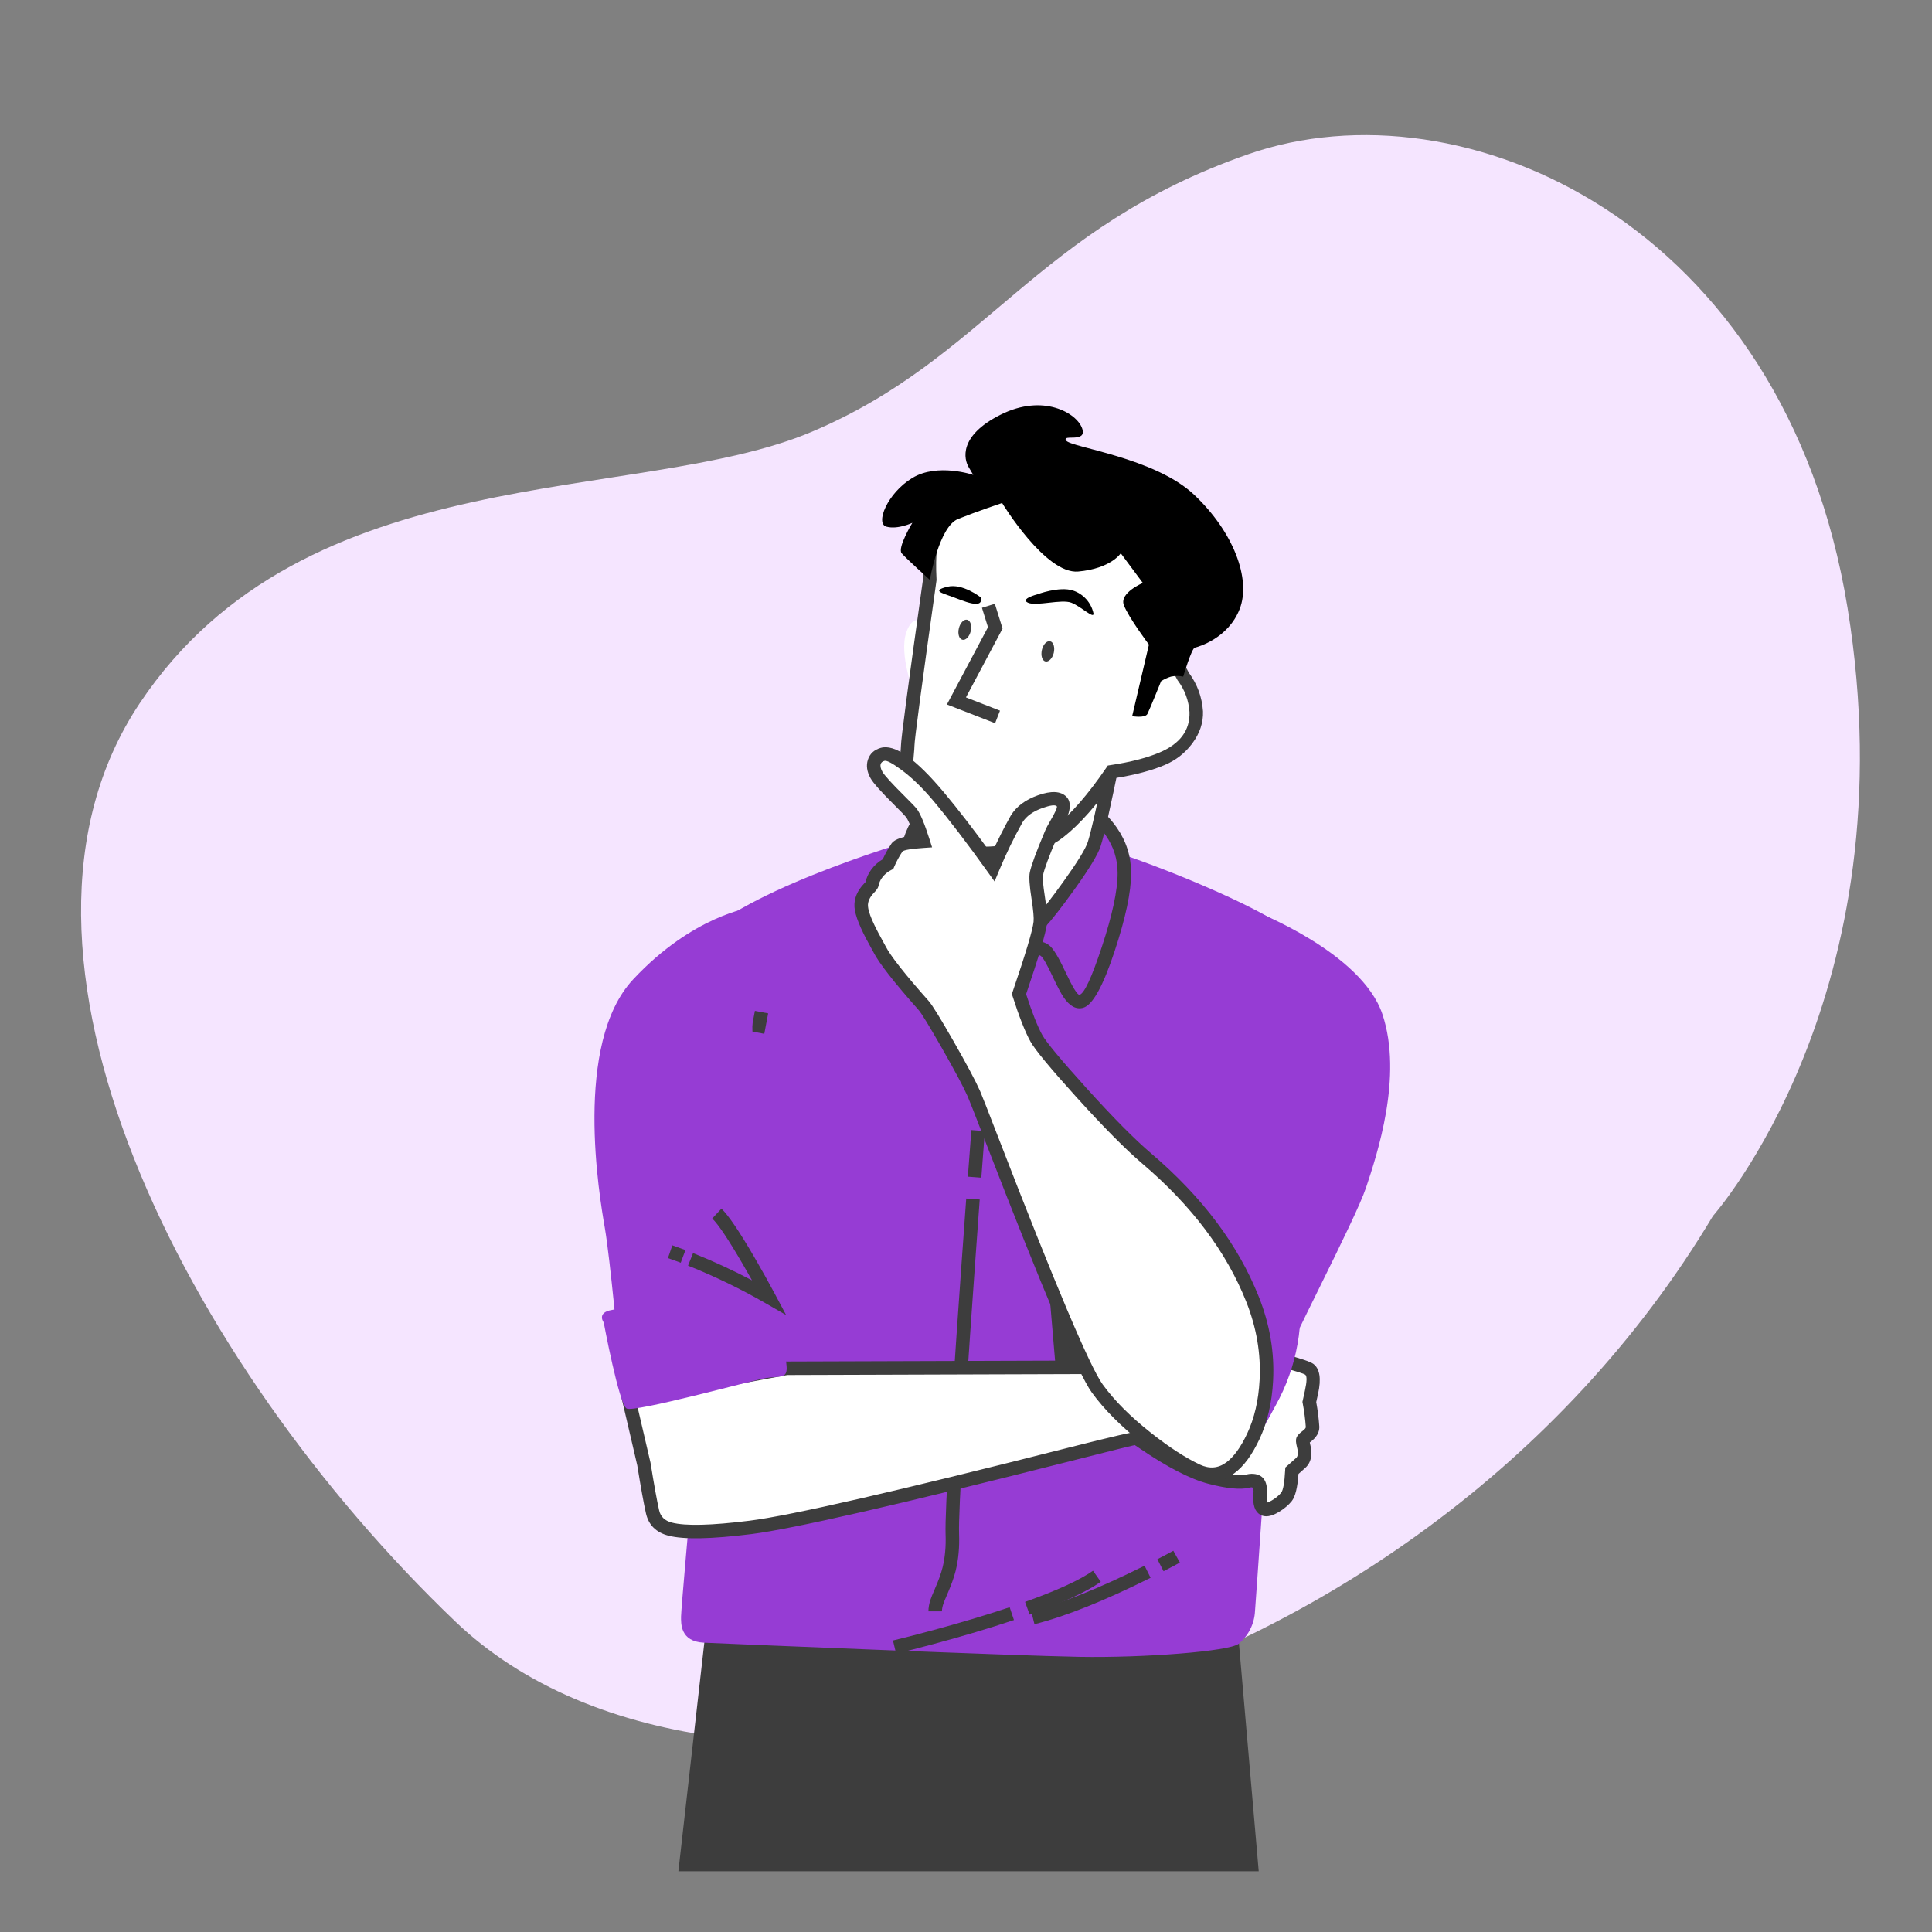
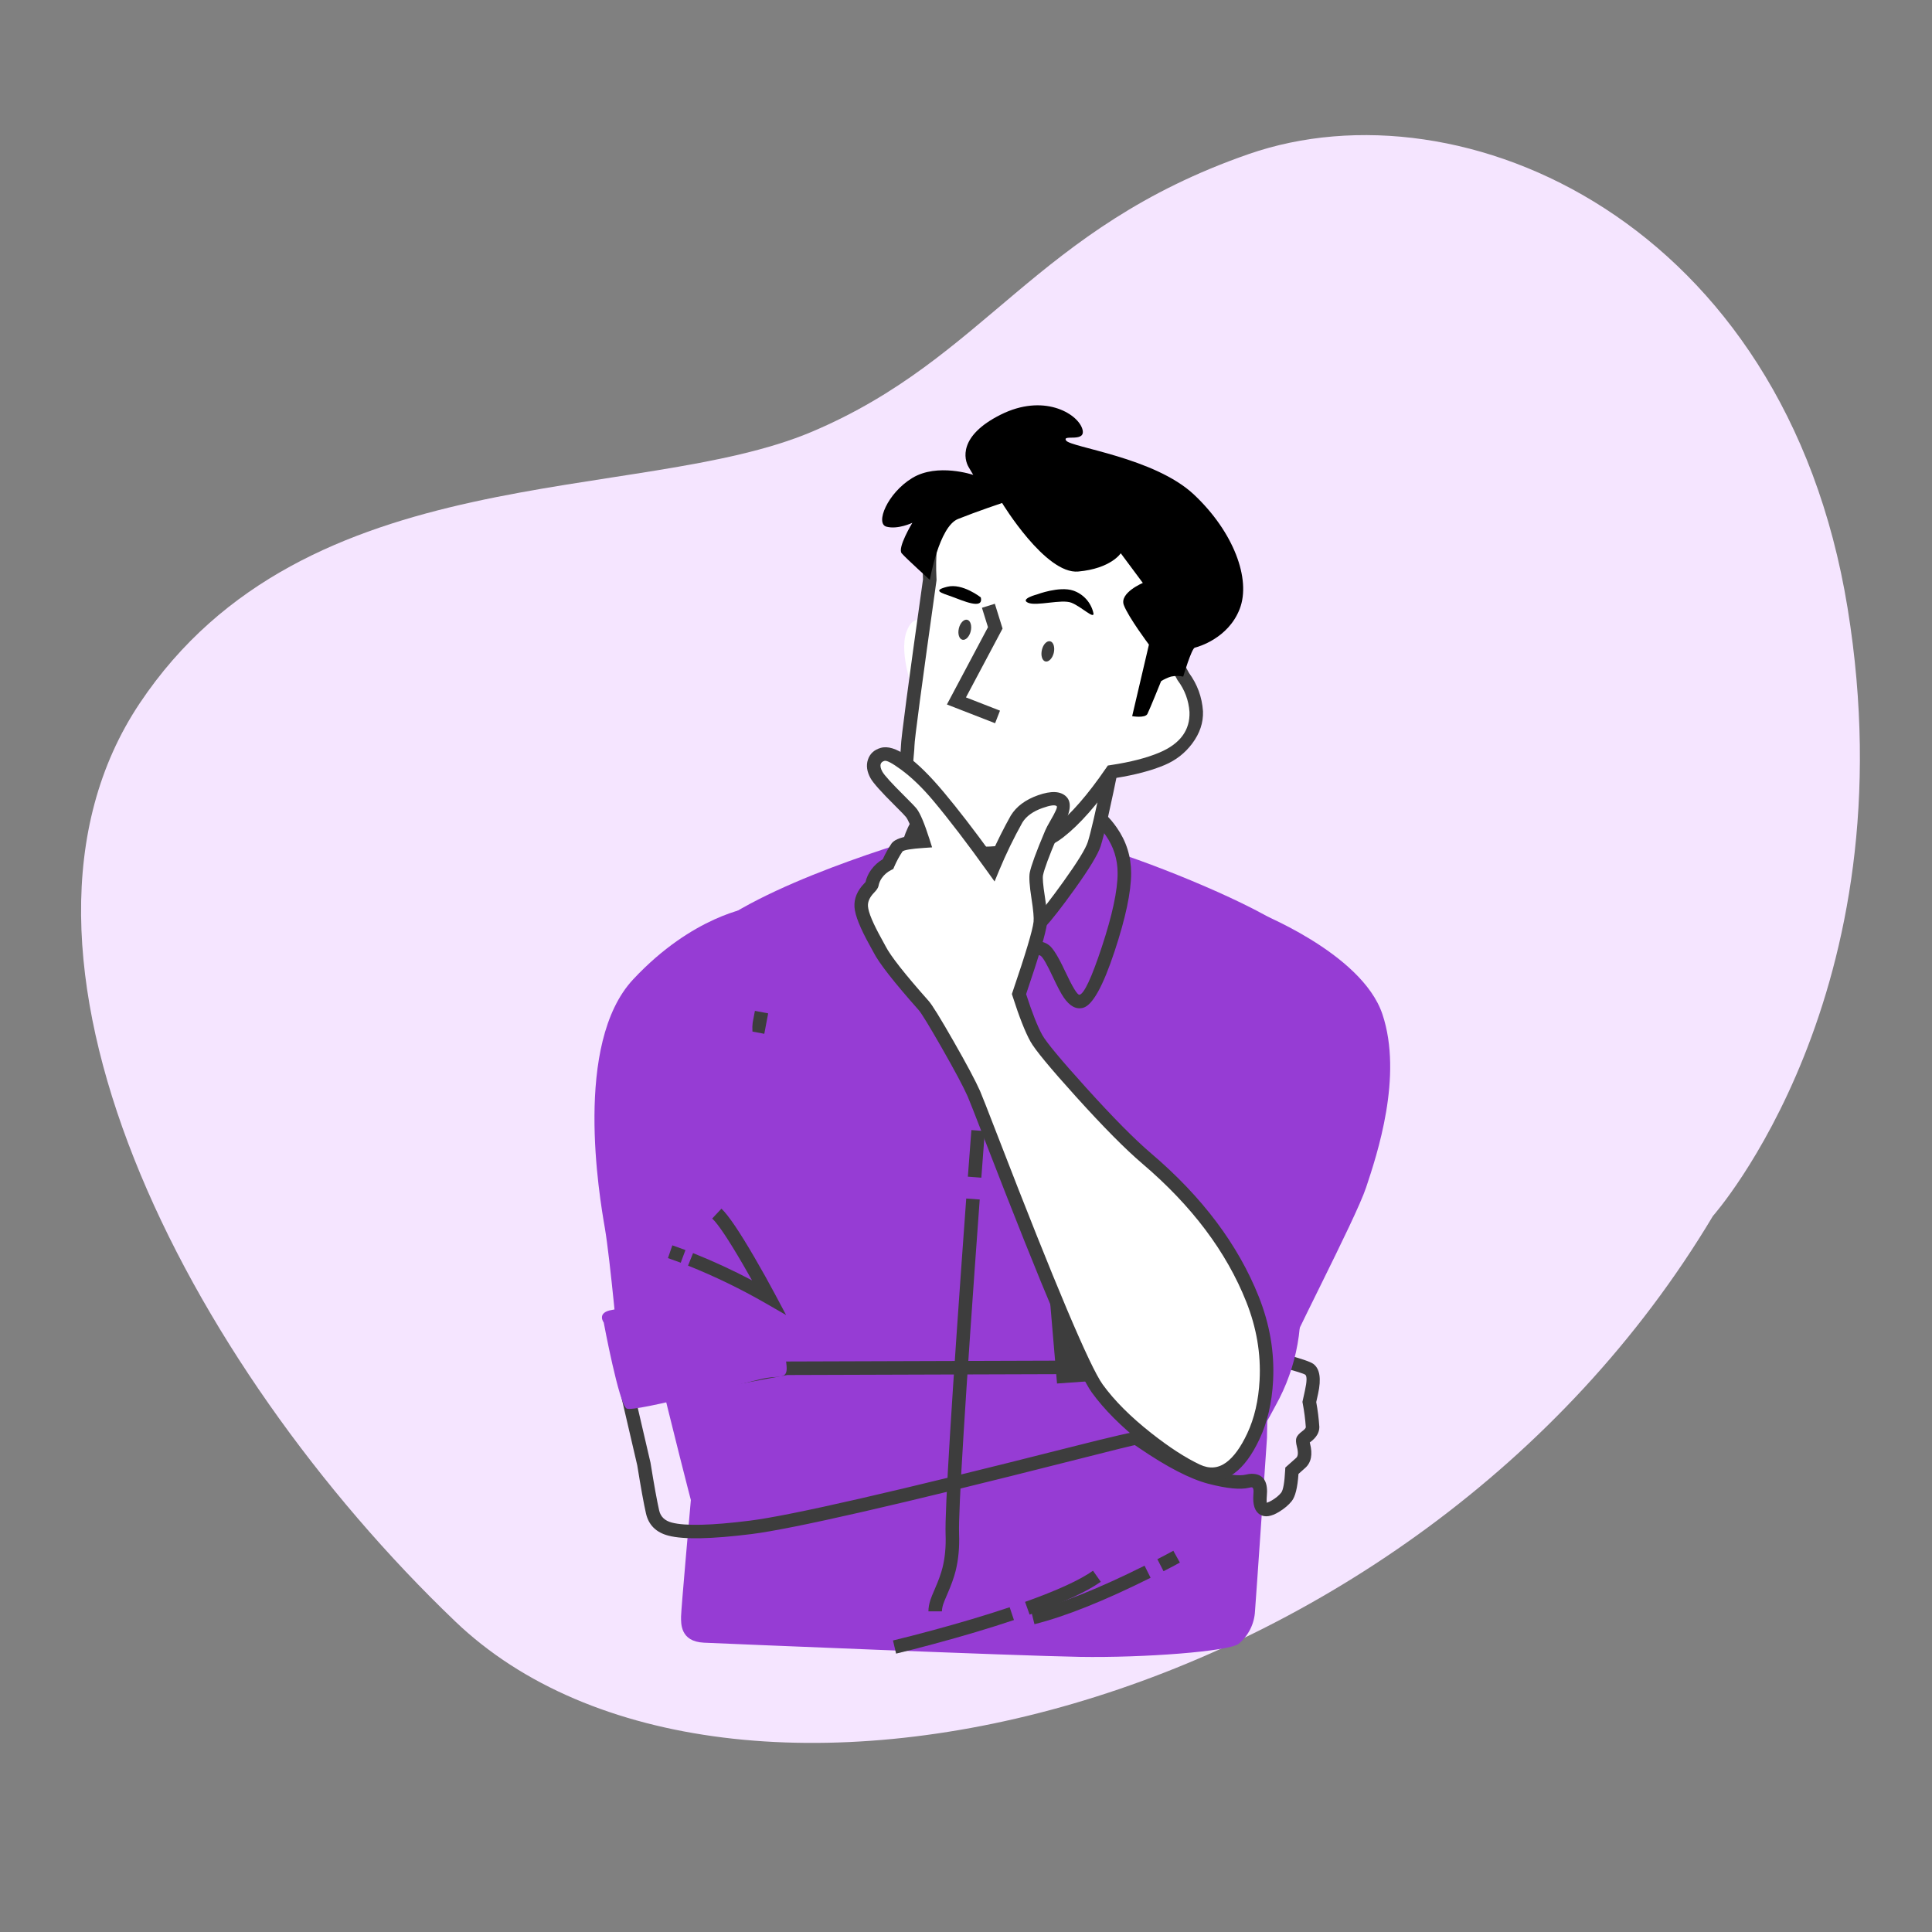
<svg xmlns="http://www.w3.org/2000/svg" fill="none" version="1.1" width="143" height="143" viewBox="0 0 143 143">
  <rect x="0" y="0" width="143" height="143" fill="#808080" stroke="none" />
  <defs>
    <clipPath id="master_svg0_60_0674">
      <rect x="0" y="0" width="143" height="143" rx="0" />
    </clipPath>
  </defs>
  <g clip-path="url(#master_svg0_60_0674)">
    <g>
      <g>
        <path d="M126.785,90.004C126.785,90.004,141.396,73.582,136.752,45.008C132.107,16.433,108.246,5.906,92.422,11.405C76.597,16.905,73.028,26.478,60.104,31.952C47.18,37.426,22.621,33.668,10.34,52.055C-1.941,70.442,13.738,100.909,33.697,120.014C53.657,139.119,104.591,127.158,126.785,90.004Z" fill="#F5E5FF" fill-opacity="1" />
      </g>
    </g>
    <g>
      <g>
-         <path d="M93.166,138.505L91.513,119.449L52.374,119.449L50.211,138.505L93.166,138.505Z" fill="#3D3D3D" fill-opacity="1" style="mix-blend-mode:passthrough" />
        <path d="" fill="#000000" fill-opacity="0" style="mix-blend-mode:passthrough" />
      </g>
      <g>
        <path d="M69.193,61.691C69.193,61.691,57.753,64.837,52.748,68.624C47.743,72.411,44.283,76.283,45.089,83.619C45.896,90.955,51.135,111.026,51.135,111.026C51.135,111.026,50.409,119.169,50.409,119.652C50.409,120.135,50.329,121.505,52.102,121.585C53.875,121.665,75.156,122.555,79.913,122.635C84.669,122.715,90.958,122.232,91.681,121.668C92.406,121.067,92.844,120.189,92.891,119.249C92.971,118.282,93.778,106.43,93.778,106.43L93.858,101.111C93.858,101.111,99.1,83.699,99.421,78.056C99.741,72.413,97.647,70.56,95.311,68.787C92.974,67.014,85.698,64.011,81.769,62.821C77.839,61.631,69.193,61.691,69.193,61.691Z" fill="#963CD4" fill-opacity="1" style="mix-blend-mode:passthrough" />
        <path d="" fill="#000000" fill-opacity="0" style="mix-blend-mode:passthrough" />
      </g>
      <g>
        <path d="M68.868,118.415Q68.719,118.87,68.719,119.266L69.719,119.266Q69.719,119.03,69.818,118.727Q69.888,118.516,70.101,118.029Q70.549,117.005,70.731,116.278Q71.044,115.027,70.988,113.527Q70.896,111.004,72.515,88.783L71.517,88.711Q69.894,110.986,69.989,113.565Q70.04,114.922,69.761,116.036Q69.6,116.681,69.185,117.628Q68.952,118.159,68.868,118.415Z" fill-rule="evenodd" fill="#3D3D3D" fill-opacity="1" style="mix-blend-mode:passthrough" />
      </g>
      <g>
        <path d="M71.638,87.093L71.898,83.644L72.895,83.719L72.635,87.169L71.638,87.093Z" fill-rule="evenodd" fill="#3D3D3D" fill-opacity="1" style="mix-blend-mode:passthrough" />
      </g>
      <g>
        <path d="M77.504,93.766L78.237,102.403L82.335,102.112L77.504,93.766Z" fill="#3D3D3D" fill-opacity="1" style="mix-blend-mode:passthrough" />
        <path d="" fill="#000000" fill-opacity="0" style="mix-blend-mode:passthrough" />
      </g>
      <g>
        <path d="" fill="#000000" fill-opacity="0" style="mix-blend-mode:passthrough" />
        <path d="" fill="#000000" fill-opacity="0" style="mix-blend-mode:passthrough" />
      </g>
      <g>
-         <path d="M58.228,101.274L84.254,101.191C84.254,101.191,92.64,100.387,92.96,100.304C93.28,100.221,96.589,101.111,96.912,101.354C97.236,101.597,97.233,102.32,97.073,103.047L96.912,103.77C97.03,104.384,97.111,105.004,97.153,105.627C97.153,106.199,96.509,106.35,96.426,106.593C96.343,106.836,96.912,107.72,96.266,108.286L95.622,108.858C95.622,108.858,95.54,110.391,95.219,110.795C94.899,111.198,93.929,111.921,93.526,111.681C93.123,111.441,93.283,110.795,93.283,110.391C93.283,109.988,93.123,109.585,92.64,109.585C92.156,109.585,92.068,109.988,89.576,109.342C87.085,108.695,84.337,106.522,84.094,106.439C83.851,106.356,62.006,112.245,55.557,113.051C49.107,113.858,48.544,112.971,48.301,111.907C48.058,110.843,47.657,108.361,47.657,108.361L46.513,103.444L58.228,101.274Z" fill="#FFFFFF" fill-opacity="1" style="mix-blend-mode:passthrough" />
        <path d="M58.181,100.774L46.422,102.953L45.908,103.048L47.167,108.457Q47.568,110.942,47.813,112.019Q48.108,113.309,49.476,113.664Q51.168,114.104,55.619,113.547Q60.199,112.974,79.326,108.122Q81.966,107.452,82.819,107.241Q83.483,107.076,83.815,107.001Q83.921,106.976,83.995,106.961Q84.078,107.015,84.304,107.169Q87.421,109.299,89.451,109.826Q91.48,110.352,92.446,110.119Q92.586,110.085,92.64,110.085Q92.783,110.085,92.783,110.391Q92.783,110.458,92.77,110.635Q92.686,111.763,93.27,112.111Q93.802,112.428,94.663,111.907Q95.262,111.544,95.611,111.106Q96.004,110.611,96.109,109.095L96.595,108.662Q97.28,108.063,96.961,106.834Q96.952,106.797,96.944,106.767Q96.958,106.757,96.975,106.744Q97.653,106.245,97.653,105.627L97.653,105.61L97.651,105.593Q97.59,104.679,97.423,103.778L97.561,103.155Q97.927,101.492,97.213,100.954Q96.89,100.711,95.064,100.224Q93.199,99.726,92.834,99.82Q92.553,99.893,84.229,100.691L58.181,100.774ZM47.119,103.841L48.148,108.264L48.151,108.281Q48.549,110.748,48.788,111.796Q48.948,112.494,49.727,112.697Q51.234,113.088,55.495,112.555Q60.014,111.99,79.08,107.153Q84.043,105.893,84.255,105.966Q84.373,106.006,84.868,106.344Q87.841,108.375,89.702,108.858Q91.488,109.321,92.211,109.147Q92.467,109.085,92.64,109.085Q93.783,109.085,93.783,110.391Q93.783,110.495,93.767,110.709Q93.729,111.22,93.782,111.252L93.788,111.217Q93.935,111.179,94.145,111.051Q94.591,110.782,94.828,110.484Q95.049,110.205,95.123,108.831L95.134,108.623L95.937,107.91Q96.157,107.717,95.993,107.085Q95.88,106.647,95.953,106.432Q96.033,106.196,96.382,105.939Q96.641,105.748,96.652,105.636Q96.59,104.744,96.421,103.865L96.402,103.763L96.584,102.939Q96.812,101.904,96.612,101.753Q96.444,101.627,94.806,101.19Q93.195,100.76,93.085,100.788Q92.727,100.881,84.302,101.688L84.279,101.691L58.275,101.774L47.119,103.841Z" fill-rule="evenodd" fill="#3D3D3D" fill-opacity="1" style="mix-blend-mode:passthrough" />
      </g>
      <g>
        <path d="M75.151,71.141C75.151,71.141,76.498,69.711,77.347,70.36C78.197,71.009,78.974,74.395,80.036,74.112C81.097,73.829,83.222,67.248,83.222,64.628C83.222,62.009,81.38,60.453,80.956,60.31C80.533,60.167,69.702,60.024,68.427,60.524C67.151,61.025,66.659,65.478,66.165,68.166C65.67,70.855,66.799,71.492,67.509,71.141C68.218,70.789,70.975,69.653,71.613,69.653C72.251,69.653,75.151,71.141,75.151,71.141Z" fill="#963CD4" fill-opacity="1" style="mix-blend-mode:passthrough" />
        <path d="M69.766,70.732Q71.28,70.153,71.613,70.153Q72.129,70.153,74.922,71.586L74.923,71.586L75.257,71.757L75.515,71.484Q75.807,71.173,76.195,70.931Q76.787,70.561,77.043,70.757Q77.289,70.945,77.911,72.273Q78.441,73.407,78.741,73.84Q79.403,74.798,80.164,74.595Q81.207,74.317,82.501,70.404Q83.722,66.712,83.722,64.628Q83.722,62.776,82.658,61.254Q81.836,60.079,81.116,59.836Q80.591,59.659,75.01,59.676Q69.175,59.694,68.244,60.059Q67.31,60.425,66.705,62.649Q66.383,63.834,65.927,66.587Q65.756,67.623,65.673,68.076Q65.301,70.096,65.973,71.076Q66.68,72.11,67.731,71.589Q68.421,71.246,69.766,70.732ZM75.06,70.533Q72.33,69.153,71.613,69.153Q71.096,69.153,69.409,69.798Q68.019,70.329,67.287,70.693Q67.014,70.828,66.798,70.511Q66.359,69.871,66.656,68.257Q66.741,67.795,66.914,66.75Q67.815,61.301,68.609,60.99Q69.366,60.693,75.013,60.676Q80.428,60.659,80.796,60.784Q81.205,60.922,81.838,61.827Q82.722,63.091,82.722,64.628Q82.722,66.551,81.552,70.09Q80.427,73.49,79.907,73.629Q79.678,73.69,78.816,71.849Q78.091,70.299,77.651,69.963Q76.845,69.347,75.666,70.083Q75.337,70.288,75.06,70.533Z" fill-rule="evenodd" fill="#3D3D3D" fill-opacity="1" style="mix-blend-mode:passthrough" />
      </g>
      <g>
        <path d="M82.401,56.22C82.401,56.22,81.385,61.237,80.991,62.475C80.596,63.713,77.722,67.491,76.987,68.281C76.252,69.07,74.112,72.957,73.555,73.071C72.997,73.186,71.418,67.886,71.418,67.886C71.418,67.886,69.388,64.391,68.993,63.49C68.598,62.589,67.986,59.941,67.986,59.941C67.986,59.941,71.31,62.801,74.85,62.195C78.391,61.588,80.201,58.025,80.201,58.025L82.401,56.22Z" fill="#FFFFFF" fill-opacity="1" style="mix-blend-mode:passthrough" />
        <path d="M83.169,54.943L79.884,57.638L79.803,57.705L79.756,57.798Q79.335,58.627,78.487,59.543Q76.812,61.351,74.766,61.702Q72.715,62.053,70.315,60.848Q69.097,60.237,68.312,59.562L67.155,58.566L67.499,60.054L67.499,60.054Q68.122,62.749,68.535,63.691Q68.938,64.611,70.956,68.086Q72.654,73.766,73.655,73.561Q74.192,73.451,76.006,70.603Q77.083,68.911,77.353,68.621Q78.103,67.815,79.523,65.838Q81.18,63.529,81.467,62.627Q81.87,61.362,82.891,56.319L83.169,54.943ZM80.598,58.346Q80.116,59.255,79.22,60.222Q77.315,62.28,74.935,62.687Q72.56,63.094,69.866,61.742Q69.286,61.451,68.791,61.142Q69.18,62.671,69.451,63.29Q69.834,64.164,71.851,67.635L71.881,67.686L71.898,67.743Q72.289,69.056,72.749,70.355Q73.147,71.478,73.438,72.096Q73.528,72.288,73.603,72.42Q73.966,71.944,75.162,70.066Q76.289,68.296,76.621,67.94Q77.328,67.181,78.71,65.255Q80.275,63.074,80.514,62.323Q80.844,61.288,81.628,57.501L80.598,58.346Z" fill-rule="evenodd" fill="#3D3D3D" fill-opacity="1" style="mix-blend-mode:passthrough" />
      </g>
      <g>
        <path d="M68.641,46.227C68.641,46.227,67.649,45.163,67.083,46.799C66.516,48.435,67.655,51.327,67.655,51.327L68.641,46.227Z" fill="#FFFFFF" fill-opacity="1" style="mix-blend-mode:passthrough" />
        <path d="" fill="#000000" fill-opacity="0" style="mix-blend-mode:passthrough" />
      </g>
      <g>
        <path d="M68.818,42.91C68.818,42.91,67.185,54.518,67.185,55.208C67.185,55.897,66.734,58.136,67.411,59.603C68.089,61.071,70.114,62.87,71.75,63.096C73.386,63.321,76.595,62.984,78.399,61.574C80.204,60.164,82.286,57.124,82.286,57.124C82.286,57.124,84.543,56.783,86.004,56.166C87.466,55.548,88.595,54.135,88.541,52.671C88.476,51.733,88.144,50.834,87.583,50.08L86.725,48.501L88.979,44.274C88.979,44.274,87.683,41.851,83.513,39.541C79.343,37.23,75.622,36.498,73.878,36.498C72.133,36.498,69.931,37.23,69.302,38.64C68.673,40.05,68.818,42.91,68.818,42.91Z" fill="#FFFFFF" fill-opacity="1" style="mix-blend-mode:passthrough" />
        <path d="M70.976,36.58Q69.37,37.261,68.845,38.436Q68.173,39.943,68.317,42.887Q66.685,54.485,66.685,55.208Q66.685,55.337,66.638,55.823Q66.373,58.549,66.957,59.813Q67.535,61.063,68.902,62.199Q70.355,63.408,71.682,63.591Q73.194,63.8,75.104,63.44Q77.371,63.012,78.707,61.968Q80.519,60.553,82.576,57.585Q84.75,57.239,86.199,56.626Q87.447,56.099,88.242,55.035Q89.087,53.903,89.041,52.652L89.04,52.644L89.04,52.636Q88.931,51.072,88.006,49.811L87.293,48.499L89.545,44.273L89.419,44.038Q89.064,43.373,88.173,42.43Q86.429,40.585,83.755,39.103Q78.151,35.998,73.878,35.998Q72.349,35.998,70.976,36.58ZM69.318,42.884Q69.178,40.144,69.758,38.843Q70.122,38.028,71.367,37.5Q72.552,36.998,73.878,36.998Q77.893,36.998,83.271,39.978Q85.809,41.385,87.446,43.117Q88.09,43.799,88.405,44.286L86.157,48.503L87.16,50.35L87.182,50.378Q87.95,51.412,88.042,52.697Q88.113,54.732,85.81,55.705Q84.406,56.298,82.212,56.629L81.997,56.662L81.874,56.841Q79.835,59.818,78.092,61.18Q76.947,62.074,74.919,62.457Q73.169,62.787,71.818,62.6Q70.774,62.456,69.541,61.43Q68.348,60.438,67.865,59.394Q67.395,58.376,67.633,55.92Q67.685,55.385,67.685,55.208Q67.685,54.553,69.314,42.979L69.32,42.932L69.318,42.884L69.318,42.884Z" fill-rule="evenodd" fill="#3D3D3D" fill-opacity="1" style="mix-blend-mode:passthrough" />
      </g>
      <g>
        <path d="M74.172,37.23C74.172,37.23,77.384,42.526,79.809,42.303C82.235,42.08,82.955,40.951,82.955,40.951L84.588,43.147C84.588,43.147,82.844,43.879,83.181,44.783C83.519,45.687,85.04,47.712,85.04,47.712L83.799,53.008C83.799,53.008,84.757,53.177,84.929,52.84C85.1,52.502,85.941,50.417,85.941,50.417C86.169,50.271,86.415,50.158,86.673,50.08C86.971,50.016,87.279,50.016,87.577,50.08C87.577,50.08,88.195,47.995,88.435,47.938C88.675,47.88,90.915,47.26,91.761,45.063C92.608,42.867,91.309,39.372,88.378,36.612C85.446,33.852,79.249,33.117,78.911,32.608C78.574,32.099,80.49,32.831,80.095,31.704C79.701,30.577,77.221,29.113,74.067,30.692C70.912,32.27,71.361,34.015,71.698,34.578L72.036,35.15C72.036,35.15,69.388,34.25,67.529,35.376C65.67,36.503,64.769,38.757,65.612,38.983C66.456,39.209,67.529,38.697,67.529,38.697C67.529,38.697,66.402,40.556,66.739,40.951C67.077,41.345,68.824,42.921,68.824,42.921C68.824,42.921,69.502,38.977,70.909,38.414C72.316,37.85,74.172,37.23,74.172,37.23Z" fill="#000000" fill-opacity="1" style="mix-blend-mode:passthrough" />
        <path d="" fill="#000000" fill-opacity="0" style="mix-blend-mode:passthrough" />
      </g>
      <g>
        <path d="M70.087,52.143L73.654,53.531L74.016,52.6L71.497,51.619L74.206,46.524L73.635,44.689L72.68,44.986L73.127,46.423L70.087,52.143Z" fill-rule="evenodd" fill="#3D3D3D" fill-opacity="1" style="mix-blend-mode:passthrough" />
      </g>
      <g>
        <path d="M72.594,44.217C72.594,44.217,71.244,43.147,70.114,43.43C68.984,43.713,69.665,43.879,70.454,44.162C71.244,44.445,72.82,45.175,72.594,44.217Z" fill="#000000" fill-opacity="1" style="mix-blend-mode:passthrough" />
        <path d="" fill="#000000" fill-opacity="0" style="mix-blend-mode:passthrough" />
      </g>
      <g>
        <path d="M76.766,43.994C76.766,43.994,75.468,44.331,76.089,44.611C76.709,44.892,78.568,44.325,79.3,44.611C80.033,44.897,80.991,45.853,80.936,45.401C80.767,44.61,80.193,43.967,79.426,43.71C78.4,43.373,76.766,43.994,76.766,43.994Z" fill="#000000" fill-opacity="1" style="mix-blend-mode:passthrough" />
        <path d="" fill="#000000" fill-opacity="0" style="mix-blend-mode:passthrough" />
      </g>
      <g>
        <path d="M71.85,46.719C71.75,47.128,71.475,47.411,71.232,47.351C70.989,47.291,70.875,46.917,70.972,46.508C71.069,46.099,71.35,45.815,71.59,45.873C71.83,45.93,71.947,46.31,71.85,46.719Z" fill="#3D3D3D" fill-opacity="1" style="mix-blend-mode:passthrough" />
      </g>
      <g>
        <path d="M77.996,48.326C77.896,48.733,77.619,49.016,77.378,48.959C77.138,48.901,77.021,48.521,77.118,48.101C77.215,47.68,77.493,47.408,77.736,47.468C77.979,47.529,78.091,47.918,77.996,48.326Z" fill="#3D3D3D" fill-opacity="1" style="mix-blend-mode:passthrough" />
      </g>
      <g transform="matrix(0.835,0.55,-0.55,0.835,40.983,-29.051)">
        <line x1="68.966" y1="53.36" x2="71.733" y2="53.36" fill-opacity="0" stroke-opacity="0" stroke="#000000" fill="none" stroke-width="1" style="mix-blend-mode:passthrough" />
      </g>
      <g>
        <path d="M92.811,67.414C92.811,67.414,100.79,70.48,102.323,75.073C103.856,79.666,101.92,85.472,101.114,87.892C100.307,90.311,95.311,99.741,94.504,101.997C93.698,104.254,92.488,106.997,92.488,106.997C92.488,106.997,91.361,100.224,88.292,96.034C85.223,91.844,84.503,88.052,84.503,88.052C84.503,88.052,90.065,78.216,91.515,75.153" fill="#963CD4" fill-opacity="1" style="mix-blend-mode:passthrough" />
        <path d="" fill="#000000" fill-opacity="0" style="mix-blend-mode:passthrough" />
      </g>
      <g>
        <path d="M85.355,86.347C85.355,86.347,86.988,85.532,87.532,85.804C88.075,86.076,95.062,89.808,95.969,94.061C96.623,97.26,96.176,100.586,94.699,103.499C93.881,105.043,92.339,108.035,91.161,108.398C89.983,108.761,88.982,99.054,86.533,93.975C84.085,88.896,85.355,86.347,85.355,86.347Z" fill="#963CD4" fill-opacity="1" style="mix-blend-mode:passthrough" />
        <path d="" fill="#000000" fill-opacity="0" style="mix-blend-mode:passthrough" />
      </g>
      <g>
        <path d="M73.497,64.222C73.497,64.222,71.244,61.076,69.493,58.983C67.743,56.889,65.941,55.657,65.324,55.837C64.706,56.017,64.466,56.626,64.872,57.358C65.278,58.091,67.125,59.726,67.463,60.178C67.8,60.63,68.321,62.263,68.321,62.263C68.321,62.263,66.688,62.375,66.405,62.712C66.141,63.104,65.915,63.52,65.73,63.954C65.389,64.126,65.095,64.377,64.872,64.686C64.703,64.921,64.588,65.191,64.534,65.475C64.477,65.701,63.676,66.096,63.745,67.108C63.814,68.121,64.76,69.588,65.098,70.254C65.435,70.92,67.915,73.915,68.367,74.424C68.819,74.933,71.41,79.438,72.085,80.959C72.76,82.481,79.298,100.121,81.214,102.769C83.13,105.418,86.679,107.952,88.595,108.856C90.512,109.759,91.864,108.235,92.765,106.319C93.666,104.403,94.456,100.57,92.711,96.174C90.966,91.778,87.526,88.003,84.877,85.75C82.229,83.496,77.27,77.862,76.706,76.846C76.143,75.831,75.422,73.577,75.422,73.577C75.422,73.577,76.887,69.287,76.998,68.281C77.11,67.274,76.549,65.464,76.712,64.674C76.875,63.885,77.556,62.306,77.839,61.631C78.122,60.956,79.077,59.827,78.571,59.32C78.065,58.814,75.98,59.432,75.248,60.616C74.595,61.783,74.01,62.987,73.497,64.222Z" fill="#FFFFFF" fill-opacity="1" style="mix-blend-mode:passthrough" />
        <path d="M74.817,60.362L74.811,60.372Q74.034,61.761,73.387,63.214Q71.436,60.526,69.877,58.662Q66.735,54.904,65.184,55.357Q64.455,55.569,64.238,56.236Q64.031,56.874,64.434,57.601Q64.723,58.122,66.254,59.64Q66.958,60.338,67.062,60.478Q67.29,60.783,67.649,61.824Q66.363,61.984,66.022,62.391L66.005,62.411L65.99,62.433Q65.617,62.989,65.341,63.596Q64.823,63.9,64.467,64.393Q64.174,64.803,64.063,65.288Q64.036,65.317,63.987,65.367Q63.182,66.192,63.246,67.142Q63.308,68.057,64.386,69.992Q64.586,70.351,64.652,70.48Q65.255,71.672,67.993,74.756Q68.309,75.112,69.708,77.56Q71.146,80.077,71.628,81.162Q71.783,81.513,72.954,84.543Q79.31,100.992,80.809,103.063Q82.175,104.951,84.595,106.859Q86.684,108.507,88.382,109.308Q89.979,110.061,91.357,109.047Q92.393,108.286,93.218,106.531Q94.101,104.654,94.23,102.203Q94.395,99.061,93.176,95.99Q90.877,90.199,85.201,85.369Q83.38,83.819,80.381,80.498Q77.59,77.408,77.144,76.604Q76.624,75.667,75.949,73.582Q77.38,69.378,77.495,68.336Q77.557,67.774,77.335,66.351Q77.137,65.087,77.202,64.775Q77.341,64.099,78.222,62.01Q78.276,61.881,78.3,61.825Q78.364,61.672,78.606,61.257Q79.566,59.608,78.925,58.967Q78.3,58.342,76.827,58.863Q75.441,59.354,74.823,60.353L74.817,60.362ZM75.679,60.87Q74.716,62.592,73.959,64.414L73.615,65.244L73.091,64.514Q70.848,61.383,69.11,59.304Q67.884,57.837,66.688,56.96Q65.712,56.244,65.464,56.317Q65.242,56.381,65.189,56.545Q65.117,56.769,65.309,57.116Q65.529,57.512,66.958,58.93Q67.715,59.681,67.864,59.879Q68.251,60.398,68.797,62.111L68.991,62.719L68.355,62.762Q66.983,62.856,66.799,63.022Q66.443,63.558,66.189,64.15L66.118,64.317L65.956,64.4Q65.546,64.607,65.277,64.979Q65.087,65.245,65.025,65.568L65.023,65.583L65.019,65.598Q64.97,65.792,64.702,66.066Q64.21,66.571,64.244,67.074Q64.291,67.765,65.26,69.505Q65.469,69.881,65.544,70.028Q66.089,71.105,68.741,74.092Q69.126,74.526,70.576,77.064Q72.04,79.625,72.542,80.756Q72.707,81.129,73.887,84.183Q80.197,100.511,81.619,102.476Q82.904,104.252,85.214,106.074Q87.214,107.651,88.809,108.403Q89.867,108.902,90.765,108.242Q91.596,107.631,92.313,106.106Q93.112,104.406,93.231,102.15Q93.385,99.227,92.246,96.359Q90.04,90.799,84.553,86.13Q82.682,84.538,79.639,81.169Q76.771,77.994,76.269,77.089Q75.682,76.03,74.946,73.73L74.896,73.572L74.949,73.416Q76.396,69.178,76.501,68.226Q76.549,67.797,76.347,66.505Q76.121,65.063,76.222,64.573Q76.382,63.801,77.301,61.621Q77.355,61.493,77.378,61.438Q77.467,61.225,77.742,60.753Q78.314,59.771,78.218,59.674Q78.039,59.495,77.161,59.806Q76.113,60.177,75.679,60.87Z" fill-rule="evenodd" fill="#3D3D3D" fill-opacity="1" style="mix-blend-mode:passthrough" />
      </g>
      <g>
-         <path d="" fill="#000000" fill-opacity="0" style="mix-blend-mode:passthrough" />
-       </g>
+         </g>
      <g>
        <path d="M56.08,76.426C56.249,75.531,56.366,74.913,56.366,74.913" fill="#963CD4" fill-opacity="1" style="mix-blend-mode:passthrough" />
        <path d="M56.857,75.006L56.571,76.519L55.589,76.333L55.875,74.82L56.857,75.006Z" fill-rule="evenodd" fill="#3D3D3D" fill-opacity="1" style="mix-blend-mode:passthrough" />
      </g>
      <g>
        <path d="M55.568,67.174C55.568,67.174,51.295,67.746,46.862,72.493C42.429,77.241,44.363,88.535,44.766,90.875C45.169,93.214,45.816,100.396,45.816,100.396L57.181,96.606C57.181,96.606,55.328,83.951,55.165,82.821C55.085,82.249,55.394,80.247,55.72,78.388" fill="#963CD4" fill-opacity="1" style="mix-blend-mode:passthrough" />
        <path d="" fill="#000000" fill-opacity="0" style="mix-blend-mode:passthrough" />
      </g>
      <g>
        <path d="M44.686,97.887C44.686,97.887,45.815,103.933,46.379,104.254C46.942,104.574,55.728,102.16,56.698,101.997C57.667,101.834,58.228,102.077,58.228,101.274C58.228,100.47,57.421,96.678,56.938,96.034C56.455,95.391,45.976,96.758,45.089,97.001C44.202,97.244,44.686,97.887,44.686,97.887Z" fill="#963CD4" fill-opacity="1" style="mix-blend-mode:passthrough" />
        <path d="" fill="#000000" fill-opacity="0" style="mix-blend-mode:passthrough" />
      </g>
      <g>
        <path d="M55.848,93.076Q54.159,90.174,53.399,89.461L52.715,90.19Q53.368,90.803,54.983,93.579Q55.336,94.185,55.663,94.767Q53.535,93.646,51.298,92.75L50.926,93.678Q53.901,94.869,56.677,96.467L58.186,97.336L57.368,95.799Q56.679,94.504,55.848,93.076Z" fill-rule="evenodd" fill="#3D3D3D" fill-opacity="1" style="mix-blend-mode:passthrough" />
      </g>
      <g>
        <path d="M49.439,93.121Q49.834,93.257,50.386,93.462L50.735,92.525Q50.172,92.316,49.765,92.175L49.439,93.121Z" fill-rule="evenodd" fill="#3D3D3D" fill-opacity="1" style="mix-blend-mode:passthrough" />
      </g>
      <g>
        <path d="M69.095,121.686Q72.393,120.8,75.049,119.909L74.731,118.961Q72.104,119.842,68.835,120.721Q67.201,121.16,66.095,121.422L66.326,122.395Q67.446,122.13,69.095,121.686Z" fill-rule="evenodd" fill="#3D3D3D" fill-opacity="1" style="mix-blend-mode:passthrough" />
      </g>
      <g>
        <path d="M76.208,119.508Q79.893,118.194,81.476,117.078L80.9,116.26Q79.428,117.298,75.872,118.566L76.208,119.508Z" fill-rule="evenodd" fill="#3D3D3D" fill-opacity="1" style="mix-blend-mode:passthrough" />
      </g>
      <g>
        <path d="M84.717,115.887Q79.646,118.416,76.325,119.247L76.567,120.217Q79.995,119.359,85.163,116.782L84.717,115.887Z" fill-rule="evenodd" fill="#3D3D3D" fill-opacity="1" style="mix-blend-mode:passthrough" />
      </g>
      <g>
        <path d="M86.846,114.782Q86.402,115.027,85.664,115.406L86.121,116.296Q86.873,115.91,87.33,115.656L87.33,115.656L86.846,114.782Z" fill-rule="evenodd" fill="#3D3D3D" fill-opacity="1" style="mix-blend-mode:passthrough" />
      </g>
    </g>
  </g>
</svg>